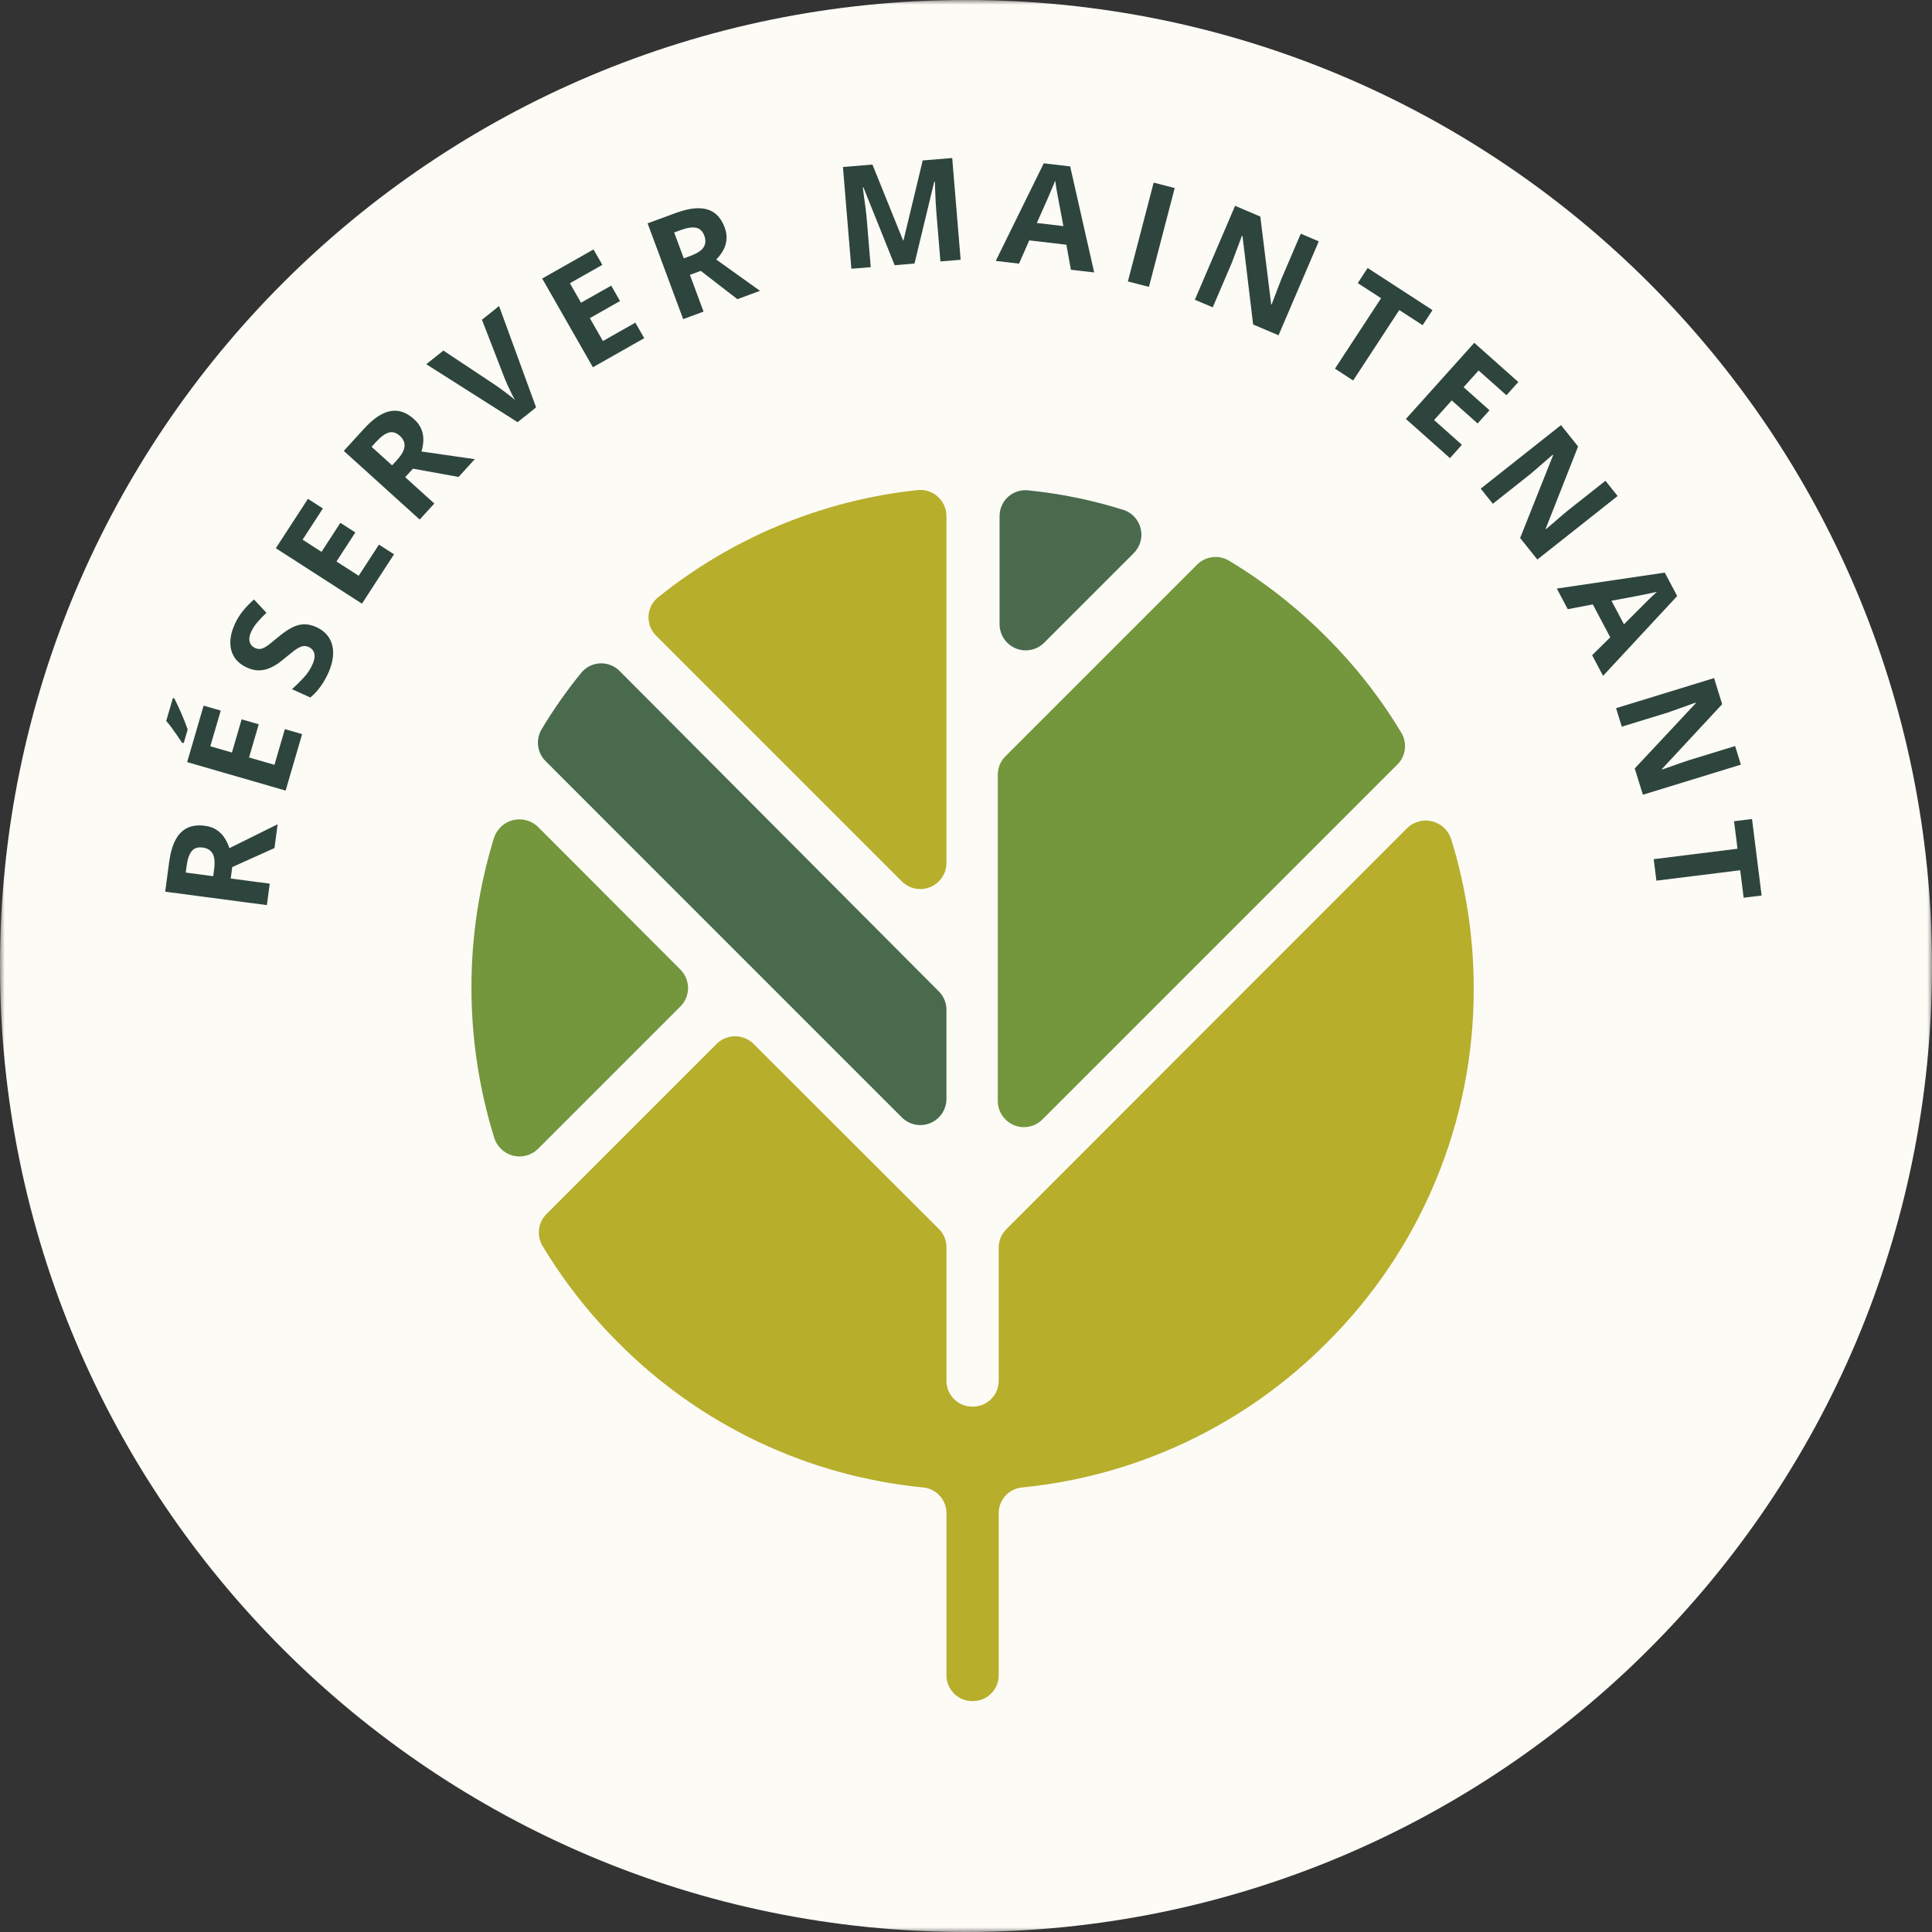
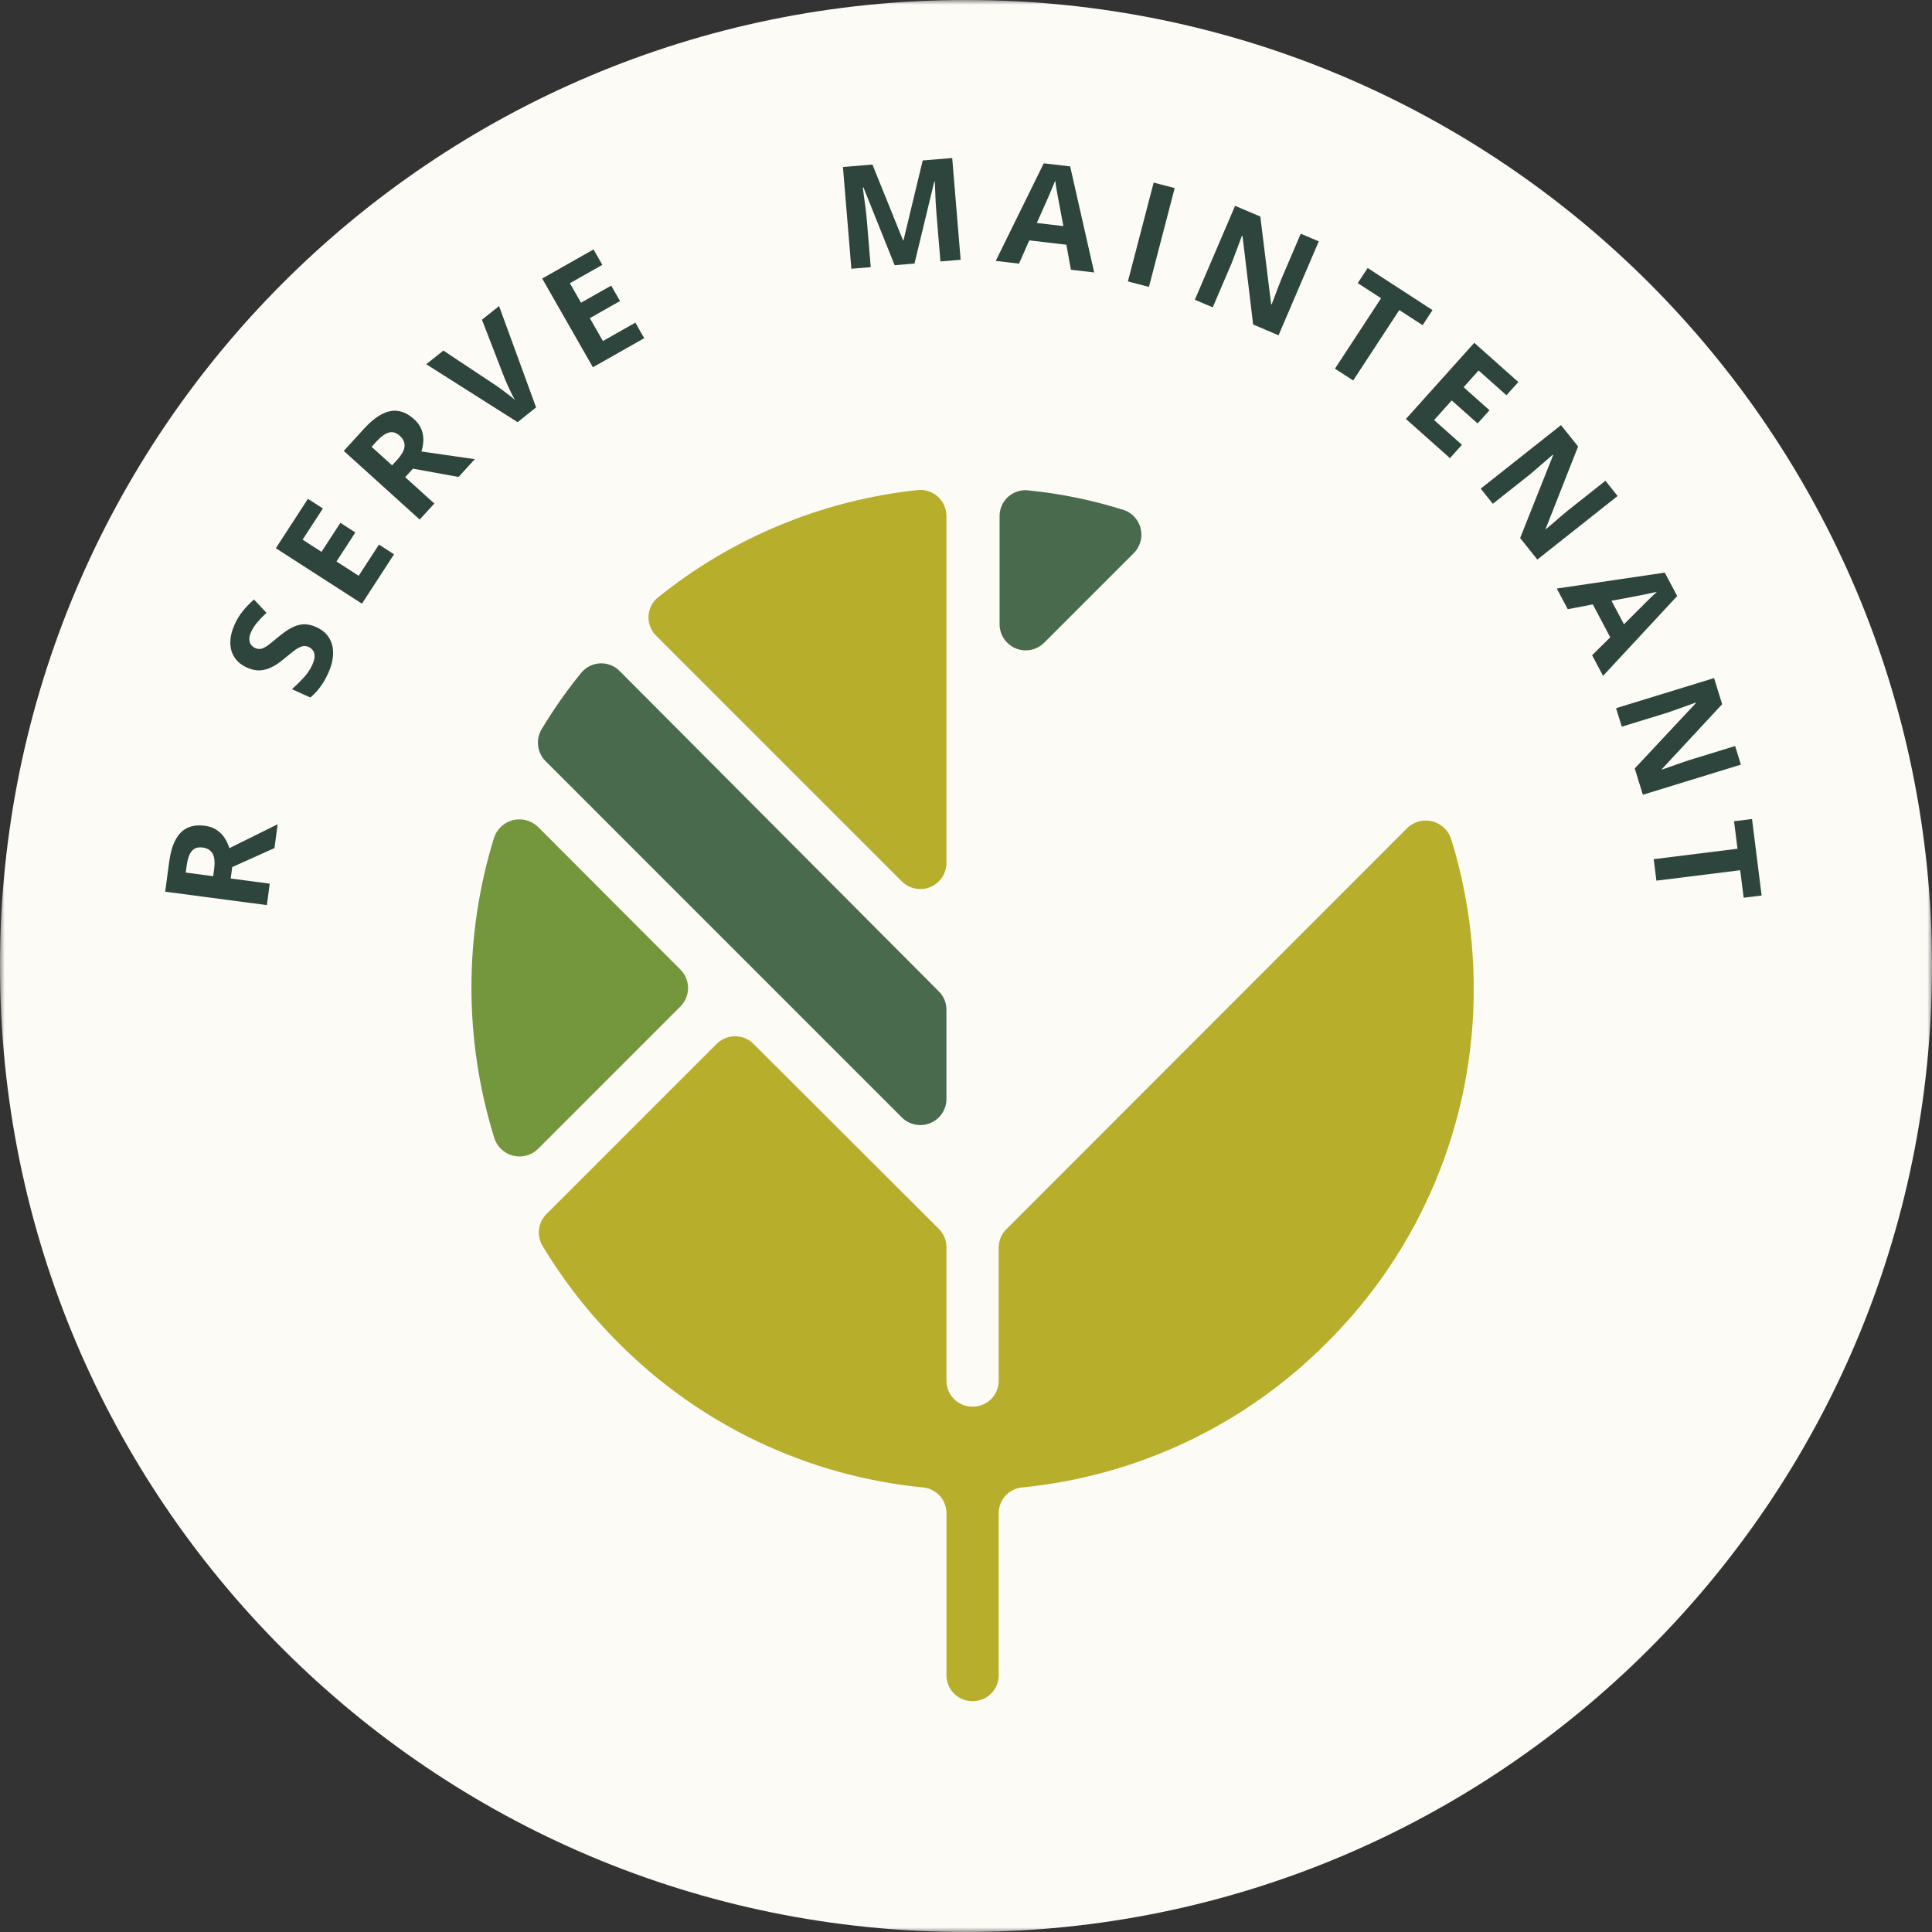
<svg xmlns="http://www.w3.org/2000/svg" fill="none" viewBox="0 0 209 209" height="209" width="209">
  <rect x="0" y="0" width="209" height="209" fill="#333333" stroke="none" />
  <mask height="209" width="209" y="0" x="0" maskUnits="userSpaceOnUse" style="mask-type:luminance" id="mask0_29_51">
    <path fill="white" d="M209 0H0V209H209V0Z" />
  </mask>
  <g mask="url(#mask0_29_51)">
    <path fill="#FDFBF6" d="M104.5 209C162.214 209 209 162.214 209 104.5C209 46.786 162.214 0 104.5 0C46.786 0 0 46.786 0 104.5C0 162.214 46.786 209 104.5 209Z" />
    <path fill="#2E453D" d="M18.296 93.271C18.429 92.278 18.658 91.475 18.985 90.862C19.312 90.245 19.74 89.811 20.268 89.561C20.796 89.31 21.432 89.234 22.174 89.332C22.675 89.399 23.102 89.551 23.453 89.791C23.803 90.03 24.089 90.322 24.308 90.666C24.528 91.01 24.696 91.373 24.814 91.754L30.035 89.166L29.692 91.743L25.123 93.799L24.958 95.035L29.179 95.593L28.869 97.914L17.871 96.462L18.296 93.271ZM20.185 93.688L20.091 94.392L23.063 94.785L23.163 94.036C23.265 93.267 23.21 92.701 22.998 92.337C22.782 91.968 22.423 91.751 21.922 91.684C21.4 91.616 21.005 91.746 20.737 92.077C20.469 92.402 20.285 92.939 20.185 93.688Z" />
-     <path fill="#2E453D" d="M32.682 79.416L30.899 85.525L20.245 82.444L22.027 76.335L23.878 76.871L22.752 80.731L25.091 81.407L26.139 77.816L27.99 78.351L26.942 81.942L29.69 82.737L30.816 78.877L32.682 79.416ZM18.705 75.508L18.858 75.552C18.953 75.732 19.067 75.964 19.2 76.249C19.333 76.534 19.47 76.839 19.613 77.163C19.75 77.486 19.882 77.802 20.008 78.112C20.129 78.419 20.227 78.686 20.303 78.913L19.874 80.386L19.677 80.329C19.539 80.116 19.374 79.869 19.182 79.588C18.986 79.3 18.783 79.013 18.572 78.727C18.36 78.44 18.163 78.194 17.981 77.99L18.705 75.508Z" />
    <path fill="#2E453D" d="M34.225 67.843C34.824 68.114 35.279 68.493 35.59 68.982C35.9 69.471 36.049 70.047 36.035 70.71C36.024 71.369 35.839 72.093 35.479 72.881C35.32 73.23 35.141 73.561 34.943 73.875C34.746 74.185 34.534 74.473 34.306 74.741C34.076 75.002 33.832 75.24 33.573 75.455L31.582 74.556C32.012 74.175 32.429 73.766 32.833 73.329C33.238 72.892 33.555 72.422 33.785 71.917C33.944 71.569 34.026 71.268 34.03 71.015C34.036 70.758 33.98 70.545 33.863 70.376C33.745 70.207 33.583 70.075 33.376 69.981C33.122 69.867 32.867 69.854 32.61 69.942C32.353 70.031 32.078 70.189 31.786 70.416C31.495 70.639 31.176 70.896 30.827 71.186C30.61 71.37 30.36 71.564 30.078 71.769C29.791 71.971 29.476 72.144 29.133 72.288C28.79 72.431 28.418 72.51 28.018 72.522C27.615 72.528 27.183 72.427 26.723 72.219C26.119 71.947 25.666 71.576 25.363 71.107C25.06 70.638 24.911 70.098 24.918 69.487C24.921 68.869 25.082 68.212 25.4 67.515C25.638 66.992 25.927 66.522 26.267 66.106C26.604 65.683 27.006 65.265 27.473 64.85L28.825 66.291C28.424 66.669 28.09 67.018 27.822 67.339C27.548 67.659 27.325 68.008 27.151 68.389C27.03 68.655 26.971 68.902 26.972 69.129C26.97 69.355 27.025 69.551 27.137 69.718C27.245 69.883 27.401 70.012 27.604 70.103C27.843 70.212 28.077 70.234 28.306 70.172C28.532 70.102 28.785 69.962 29.064 69.751C29.346 69.535 29.684 69.262 30.079 68.932C30.558 68.528 31.013 68.206 31.445 67.964C31.875 67.716 32.315 67.574 32.764 67.54C33.208 67.502 33.696 67.604 34.225 67.843Z" />
    <path fill="#2E453D" d="M42.626 59.963L39.156 65.304L29.84 59.305L33.311 53.963L34.929 55.006L32.736 58.38L34.782 59.698L36.822 56.558L38.44 57.6L36.4 60.74L38.802 62.287L40.995 58.912L42.626 59.963Z" />
    <path fill="#2E453D" d="M39.363 46.396C40.04 45.654 40.688 45.124 41.306 44.806C41.928 44.483 42.528 44.369 43.105 44.462C43.683 44.556 44.249 44.853 44.803 45.355C45.178 45.693 45.441 46.06 45.592 46.456C45.744 46.852 45.812 47.253 45.796 47.66C45.779 48.068 45.711 48.461 45.59 48.842L51.362 49.672L49.607 51.596L44.675 50.699L43.833 51.621L46.984 54.471L45.403 56.205L37.19 48.779L39.363 46.396ZM40.678 47.809L40.198 48.335L42.417 50.341L42.927 49.782C43.451 49.208 43.73 48.711 43.763 48.293C43.796 47.867 43.626 47.484 43.251 47.146C42.862 46.794 42.462 46.677 42.052 46.797C41.646 46.913 41.188 47.25 40.678 47.809Z" />
    <path fill="#2E453D" d="M53.988 33.108L57.993 44.072L55.993 45.67L46.112 39.403L47.964 37.923L53.725 41.748C53.822 41.812 53.999 41.939 54.255 42.128C54.508 42.313 54.774 42.514 55.053 42.73C55.332 42.94 55.553 43.122 55.716 43.276C55.6 43.084 55.466 42.833 55.313 42.522C55.164 42.209 55.024 41.91 54.893 41.628C54.763 41.337 54.675 41.136 54.63 41.024L52.136 34.588L53.988 33.108Z" />
    <path fill="#2E453D" d="M69.692 36.584L64.138 39.73L58.652 30.13L64.205 26.984L65.159 28.652L61.65 30.639L62.854 32.747L66.119 30.898L67.072 32.566L63.807 34.415L65.222 36.891L68.731 34.903L69.692 36.584Z" />
-     <path fill="#2E453D" d="M73.088 23.045C74.032 22.698 74.853 22.524 75.549 22.526C76.25 22.526 76.835 22.7 77.305 23.048C77.774 23.396 78.138 23.92 78.398 24.619C78.573 25.091 78.636 25.538 78.588 25.959C78.539 26.38 78.413 26.767 78.21 27.121C78.007 27.475 77.763 27.793 77.48 28.074L82.217 31.462L79.768 32.363L75.808 29.302L74.634 29.734L76.11 33.709L73.903 34.522L70.056 24.161L73.088 23.045ZM73.6 24.903L72.931 25.149L73.971 27.948L74.682 27.686C75.413 27.417 75.89 27.105 76.114 26.748C76.341 26.386 76.366 25.968 76.191 25.496C76.008 25.005 75.708 24.718 75.289 24.636C74.875 24.552 74.312 24.641 73.6 24.903Z" />
    <path fill="#2E453D" d="M96.781 28.689L93.403 20.271L93.335 20.276C93.362 20.481 93.403 20.791 93.457 21.206C93.517 21.616 93.576 22.053 93.635 22.518C93.694 22.983 93.739 23.404 93.77 23.781L94.194 28.901L92.099 29.073L91.187 18.065L94.379 17.802L97.693 26.006L97.739 26.002L99.817 17.356L103.008 17.094L103.92 28.102L101.734 28.282L101.302 23.071C101.274 22.725 101.246 22.325 101.219 21.873C101.196 21.42 101.178 20.989 101.165 20.581C101.151 20.168 101.141 19.858 101.134 19.651L101.065 19.657L98.928 28.512L96.781 28.689Z" />
    <path fill="#2E453D" d="M115.849 29.18L115.36 26.475L111.343 26.003L110.235 28.52L107.718 28.225L112.911 17.667L115.768 18.002L118.367 29.475L115.849 29.18ZM115.034 24.459L114.537 21.814C114.507 21.638 114.464 21.412 114.411 21.137C114.363 20.857 114.312 20.575 114.259 20.29C114.211 20 114.175 19.75 114.15 19.539C114.074 19.738 113.974 19.985 113.847 20.28C113.726 20.57 113.61 20.845 113.498 21.106C113.385 21.366 113.305 21.552 113.256 21.663L112.162 24.121L115.034 24.459Z" />
    <path fill="#2E453D" d="M122.013 30.446L124.8 19.755L127.076 20.343L124.29 31.035L122.013 30.446Z" />
    <path fill="#2E453D" d="M138.311 36.27L135.561 35.102L134.412 25.531L134.35 25.504C134.231 25.832 134.11 26.161 133.985 26.491C133.86 26.821 133.735 27.152 133.61 27.482C133.487 27.808 133.363 28.135 133.239 28.466L131.191 33.247L129.257 32.427L133.608 22.266L136.338 23.424L137.511 32.916L137.561 32.937C137.686 32.618 137.808 32.3 137.927 31.984C138.046 31.667 138.165 31.351 138.284 31.035C138.408 30.72 138.531 30.406 138.655 30.091L140.714 25.282L142.662 26.109L138.311 36.27Z" />
    <path fill="#2E453D" d="M146.383 41.161L144.413 39.882L149.403 32.262L146.879 30.624L147.949 28.991L154.966 33.547L153.897 35.179L151.373 33.541L146.383 41.161Z" />
    <path fill="#2E453D" d="M156.853 49.561L152.089 45.321L159.484 37.086L164.248 41.326L162.963 42.757L159.953 40.078L158.33 41.886L161.13 44.379L159.845 45.809L157.045 43.317L155.138 45.44L158.148 48.119L156.853 49.561Z" />
    <path fill="#2E453D" d="M166.306 60.532L164.446 58.202L168.013 49.24L167.971 49.187C167.71 49.419 167.446 49.651 167.178 49.882C166.91 50.113 166.642 50.344 166.375 50.576C166.111 50.803 165.845 51.033 165.577 51.264L161.49 54.499L160.182 52.86L168.867 45.987L170.714 48.3L167.207 57.204L167.24 57.245C167.503 57.024 167.763 56.803 168.018 56.581C168.274 56.359 168.53 56.137 168.786 55.915C169.045 55.698 169.304 55.48 169.563 55.262L173.674 52.009L174.991 53.658L166.306 60.532Z" />
    <path fill="#2E453D" d="M172.233 70.88L174.193 68.945L172.307 65.384L169.596 65.902L168.413 63.669L180.094 61.944L181.435 64.477L173.415 73.113L172.233 70.88ZM175.677 67.534L177.584 65.628C177.712 65.504 177.875 65.341 178.072 65.141C178.276 64.942 178.481 64.741 178.687 64.536C178.9 64.333 179.086 64.161 179.246 64.02C179.039 64.072 178.778 64.13 178.462 64.193C178.154 64.258 177.86 64.319 177.58 64.374C177.301 64.43 177.102 64.469 176.982 64.492L174.328 64.989L175.677 67.534Z" />
    <path fill="#2E453D" d="M177.724 85.973L176.843 83.129L183.441 76.075L183.421 76.01C183.093 76.131 182.762 76.251 182.428 76.369C182.095 76.488 181.761 76.606 181.427 76.725C181.098 76.841 180.766 76.959 180.432 77.078L175.443 78.609L174.823 76.609L185.425 73.354L186.3 76.177L179.779 83.2L179.795 83.25C180.12 83.139 180.443 83.028 180.763 82.914C181.082 82.8 181.401 82.686 181.721 82.572C182.042 82.463 182.363 82.354 182.684 82.245L187.702 80.704L188.326 82.718L177.724 85.973Z" />
    <path fill="#2E453D" d="M179.186 95.268L178.894 92.943L187.96 91.815L187.587 88.84L189.53 88.598L190.568 96.874L188.625 97.116L188.252 94.14L179.186 95.268Z" />
    <g clip-path="url(#clip0_29_51)">
      <path fill="#4A6A4E" d="M122.585 59.899L112.95 69.534C112.555 69.926 112.053 70.193 111.506 70.301C110.96 70.409 110.394 70.353 109.879 70.14C109.365 69.927 108.925 69.567 108.614 69.105C108.303 68.643 108.136 68.1 108.133 67.543V55.853C108.128 55.448 108.212 55.047 108.378 54.678C108.543 54.308 108.787 53.979 109.093 53.713C109.398 53.448 109.758 53.252 110.147 53.139C110.535 53.025 110.944 52.998 111.344 53.059C114.857 53.416 118.322 54.137 121.686 55.211C122.129 55.385 122.521 55.669 122.825 56.036C123.129 56.402 123.335 56.84 123.425 57.307C123.515 57.775 123.485 58.258 123.338 58.711C123.191 59.164 122.932 59.573 122.585 59.899Z" />
-       <path fill="#74963C" d="M151.297 82.572L112.759 121.111C112.364 121.503 111.861 121.77 111.315 121.878C110.769 121.986 110.203 121.93 109.688 121.717C109.173 121.504 108.733 121.144 108.422 120.682C108.112 120.22 107.944 119.677 107.941 119.12V83.793C107.942 83.422 108.016 83.055 108.159 82.713C108.302 82.371 108.512 82.062 108.776 81.802L129.491 61.087C129.932 60.642 130.51 60.355 131.132 60.274C131.754 60.193 132.386 60.321 132.927 60.638C136.751 62.939 140.278 65.7 143.429 68.859C146.596 72.004 149.358 75.532 151.65 79.361C151.927 79.868 152.041 80.448 151.978 81.022C151.915 81.596 151.677 82.137 151.297 82.572Z" />
      <path fill="#B7AE2C" d="M159.423 106.948C159.442 114.069 158.047 121.123 155.318 127.7C152.589 134.277 148.581 140.247 143.525 145.262C134.709 154.131 123.083 159.66 110.639 160.902C109.932 160.951 109.27 161.267 108.787 161.785C108.304 162.304 108.036 162.987 108.038 163.696V181.199C108.042 181.571 107.972 181.941 107.832 182.285C107.691 182.63 107.483 182.943 107.22 183.207C106.957 183.47 106.643 183.678 106.299 183.819C105.954 183.959 105.584 184.029 105.212 184.025C104.84 184.029 104.47 183.959 104.125 183.819C103.78 183.678 103.467 183.47 103.204 183.207C102.941 182.943 102.733 182.63 102.592 182.285C102.452 181.941 102.381 181.571 102.386 181.199V163.696C102.387 162.987 102.12 162.304 101.637 161.785C101.154 161.267 100.492 160.951 99.784 160.902C87.338 159.668 75.71 154.138 66.898 145.262C63.739 142.11 60.978 138.583 58.677 134.76C58.359 134.219 58.231 133.587 58.313 132.965C58.394 132.343 58.681 131.765 59.126 131.324L77.528 112.922C78.058 112.396 78.774 112.101 79.52 112.101C80.266 112.101 80.981 112.396 81.511 112.922L101.551 132.929C101.815 133.189 102.025 133.499 102.168 133.841C102.312 134.183 102.386 134.55 102.386 134.921V149.34C102.381 149.713 102.452 150.082 102.592 150.427C102.733 150.772 102.941 151.085 103.204 151.348C103.467 151.612 103.78 151.82 104.125 151.96C104.47 152.101 104.84 152.171 105.212 152.167C105.584 152.171 105.954 152.101 106.299 151.96C106.643 151.82 106.957 151.612 107.22 151.348C107.483 151.085 107.691 150.772 107.832 150.427C107.972 150.082 108.042 149.713 108.038 149.34V134.953C108.038 134.582 108.112 134.215 108.255 133.873C108.399 133.531 108.609 133.221 108.873 132.962L152.229 89.574C152.582 89.234 153.015 88.99 153.488 88.863C153.962 88.737 154.459 88.733 154.934 88.852C155.409 88.971 155.847 89.208 156.205 89.542C156.563 89.876 156.83 90.296 156.982 90.762C158.604 96.004 159.427 101.461 159.423 106.948Z" />
      <path fill="#4A6A4E" d="M102.384 109.229V118.863C102.388 119.423 102.225 119.971 101.917 120.438C101.609 120.905 101.169 121.27 100.653 121.487C100.137 121.703 99.568 121.762 99.019 121.655C98.469 121.548 97.964 121.281 97.567 120.887L59.029 82.348C58.583 81.906 58.297 81.329 58.215 80.707C58.134 80.085 58.262 79.453 58.579 78.912C59.862 76.765 61.301 74.715 62.883 72.778C63.131 72.476 63.44 72.229 63.789 72.054C64.138 71.879 64.521 71.779 64.911 71.761C65.302 71.743 65.692 71.807 66.056 71.949C66.42 72.091 66.75 72.307 67.025 72.585L101.549 107.238C101.814 107.497 102.024 107.807 102.167 108.149C102.31 108.491 102.384 108.858 102.384 109.229Z" />
      <path fill="#B7AE2C" d="M102.384 55.853V93.363C102.381 93.92 102.214 94.464 101.903 94.926C101.592 95.388 101.152 95.748 100.637 95.961C100.123 96.174 99.557 96.229 99.01 96.122C98.464 96.014 97.962 95.747 97.567 95.355L71.071 68.859C70.782 68.597 70.551 68.278 70.392 67.921C70.234 67.564 70.152 67.178 70.152 66.788C70.152 66.397 70.234 66.012 70.392 65.655C70.551 65.298 70.782 64.978 71.071 64.716C79.119 58.197 88.876 54.139 99.172 53.026C99.574 52.971 99.984 53.003 100.373 53.12C100.761 53.237 101.12 53.436 101.425 53.705C101.73 53.973 101.973 54.303 102.139 54.674C102.304 55.045 102.388 55.447 102.384 55.853Z" />
      <path fill="#74963C" d="M73.545 108.939L58.194 124.29C57.839 124.637 57.398 124.886 56.917 125.012C56.436 125.137 55.931 125.135 55.451 125.005C54.971 124.875 54.533 124.623 54.181 124.272C53.828 123.921 53.573 123.485 53.441 123.005C50.186 112.46 50.186 101.178 53.441 90.633C53.593 90.167 53.86 89.748 54.218 89.413C54.576 89.079 55.013 88.842 55.489 88.723C55.964 88.604 56.461 88.608 56.935 88.734C57.408 88.861 57.841 89.105 58.194 89.445L73.545 104.828C73.825 105.092 74.048 105.411 74.201 105.764C74.353 106.118 74.432 106.498 74.432 106.883C74.432 107.268 74.353 107.649 74.201 108.003C74.048 108.356 73.825 108.675 73.545 108.939Z" />
    </g>
  </g>
  <defs>
    <clipPath id="clip0_29_51">
      <rect transform="translate(51 53)" fill="white" height="132" width="109" />
    </clipPath>
  </defs>
</svg>